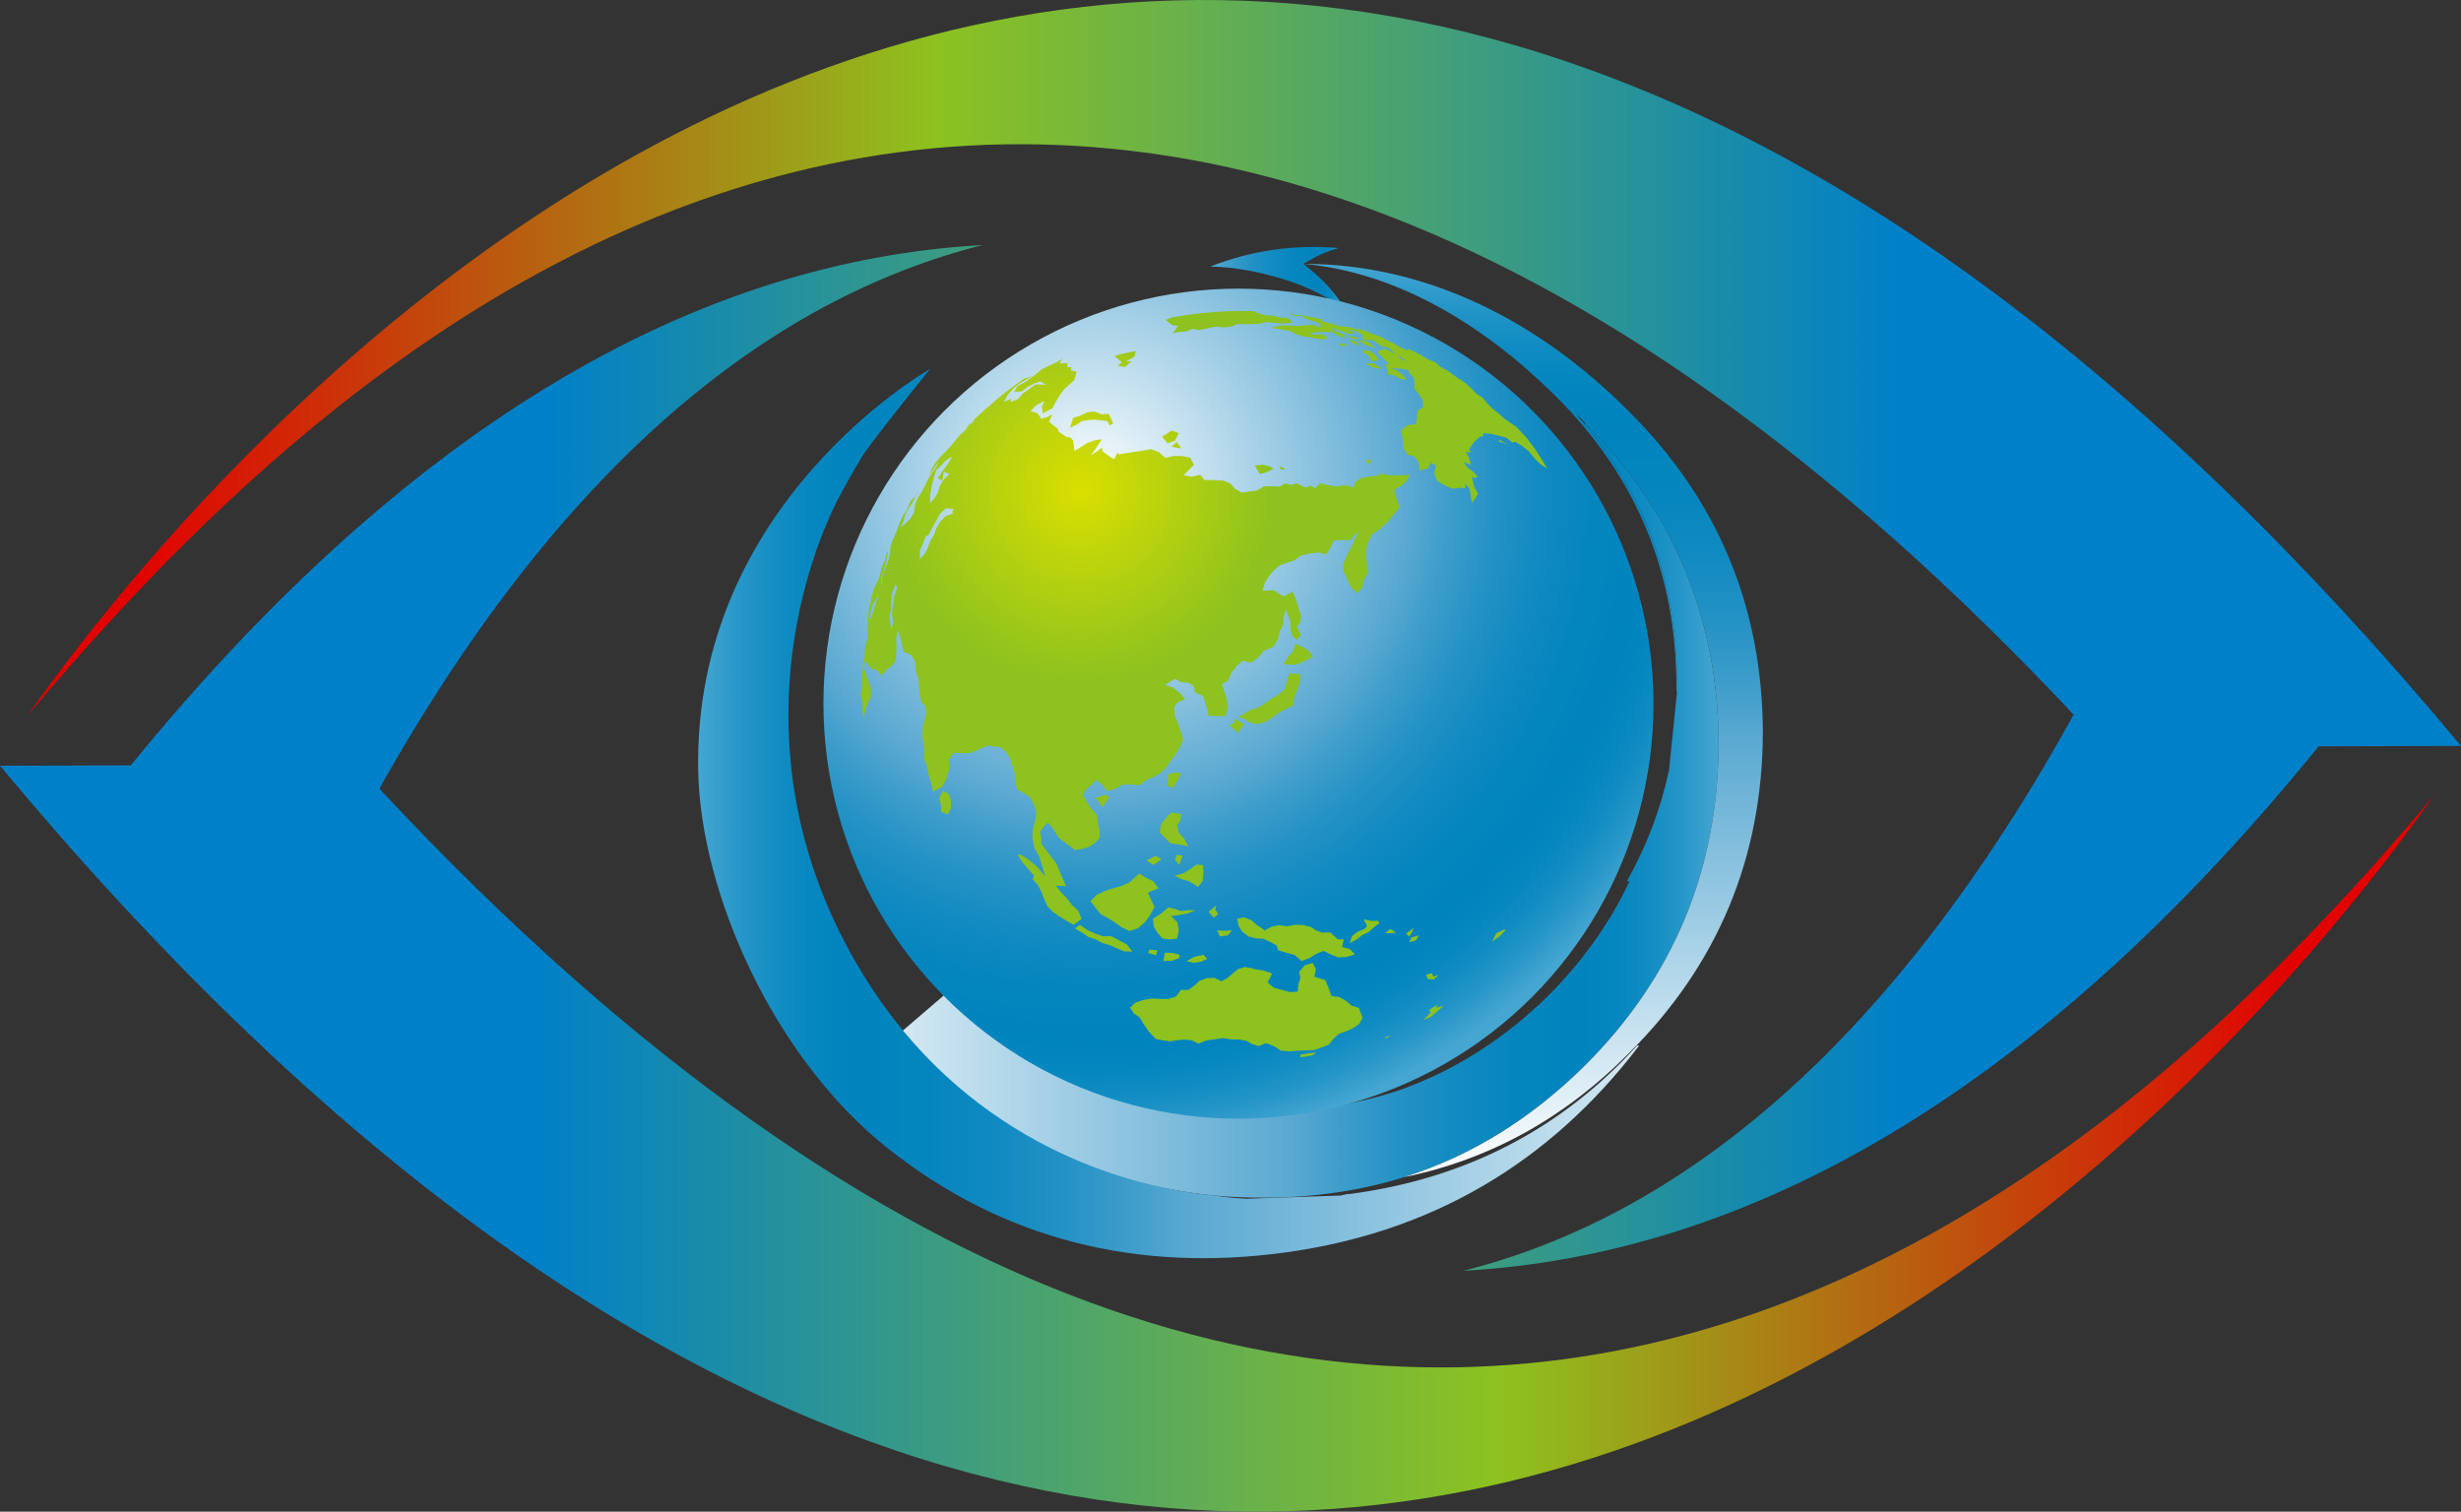
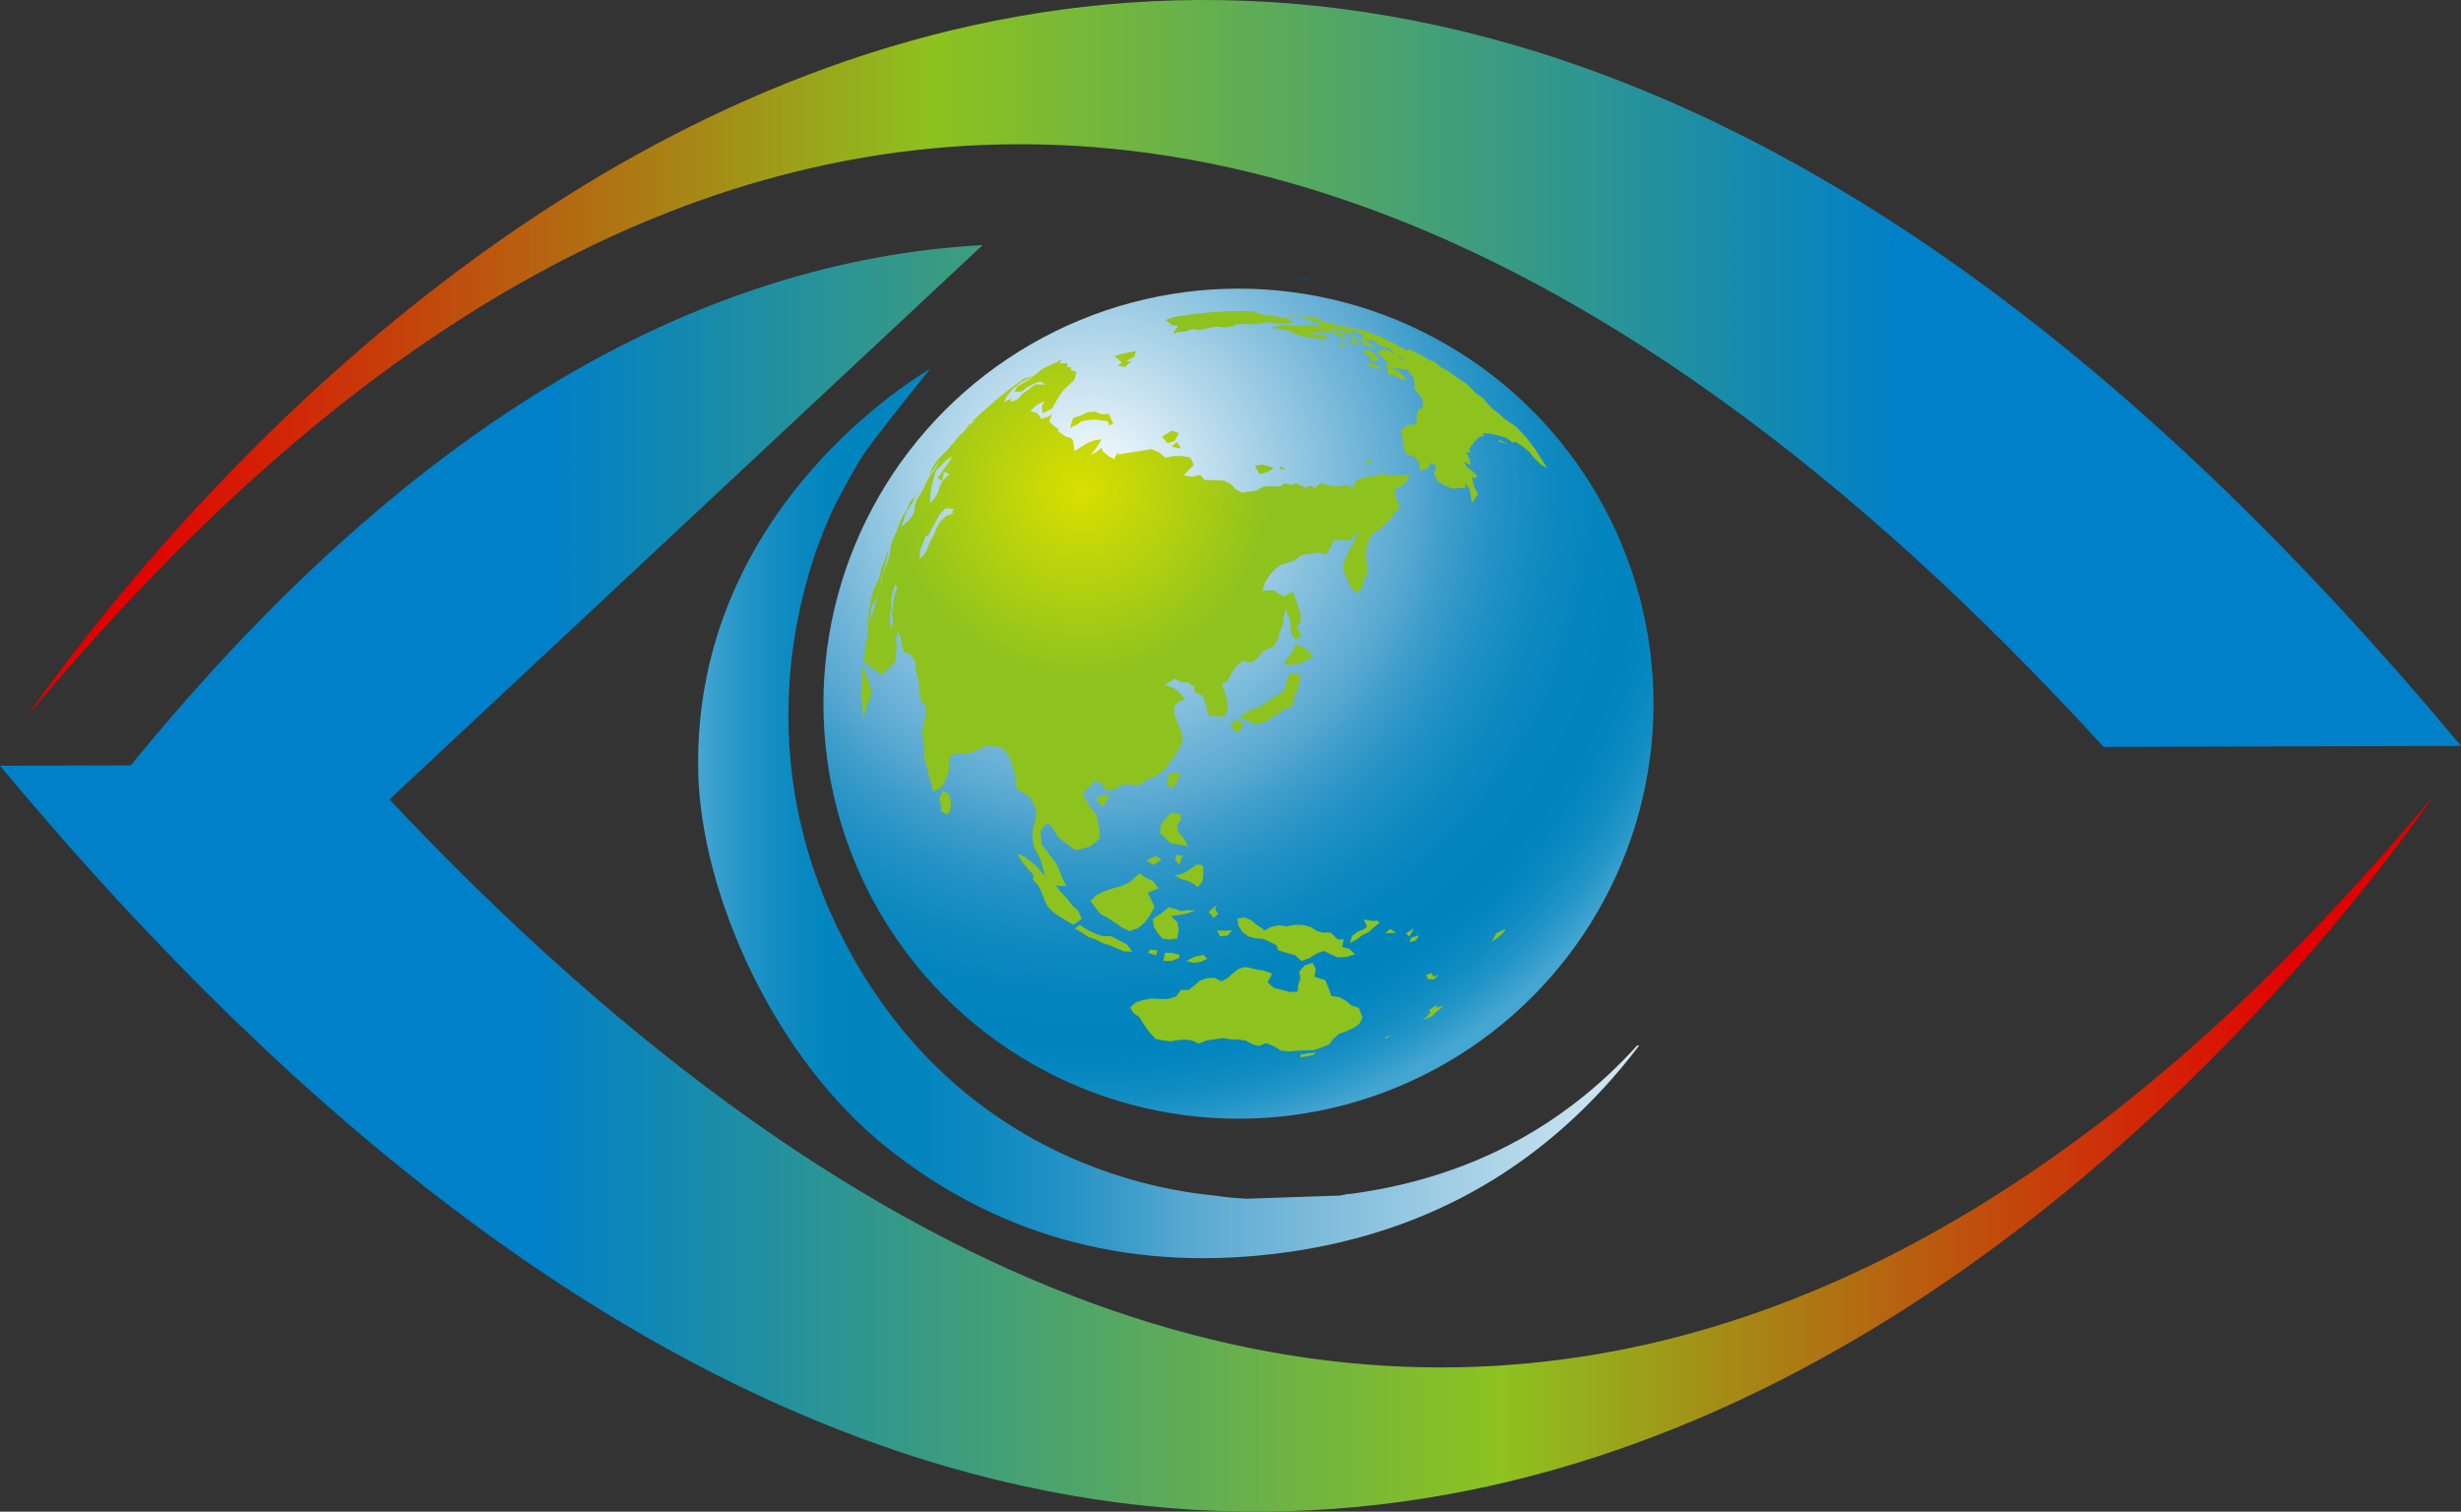
<svg xmlns="http://www.w3.org/2000/svg" xmlns:xlink="http://www.w3.org/1999/xlink" id="b" width="276.676" height="169.95" viewBox="0 0 276.676 169.95">
  <rect x="0" y="0" width="276.676" height="169.95" fill="#333333" stroke="none" />
  <defs>
    <style>.p{fill:url(#k);}.q{fill:url(#d);}.r{fill:url(#l);}.s{fill:url(#h);}.t{fill:url(#o);}.u{fill:url(#j);}.v{fill:url(#g);}.w{fill:url(#m);}.x{fill:url(#e);}.y{fill:url(#i);}.z{fill:url(#f);}.aa{fill:url(#n);}.ab{fill:#044d7b;}</style>
    <linearGradient id="d" x1="38.751" y1="58.975" x2="251.685" y2="58.975" gradientUnits="userSpaceOnUse">
      <stop offset="0" stop-color="#0080c8" />
      <stop offset=".494" stop-color="#833594" />
      <stop offset="1" stop-color="#f2981f" />
    </linearGradient>
    <linearGradient id="e" x1="38.751" y1="158.865" x2="251.687" y2="158.865" xlink:href="#d" />
    <linearGradient id="f" x1="267.101" y1="41.988" x2="14.63" y2="41.988" gradientUnits="userSpaceOnUse">
      <stop offset=".213" stop-color="#0080c8" />
      <stop offset=".642" stop-color="#8dc21f" />
      <stop offset="1" stop-color="#e20000" />
    </linearGradient>
    <linearGradient id="g" x1="1387.825" y1="608.455" x2="1135.354" y2="608.455" gradientTransform="translate(1395.718 668.893) rotate(-180)" gradientUnits="userSpaceOnUse">
      <stop offset=".213" stop-color="#0080c8" />
      <stop offset=".642" stop-color="#8dc21f" />
      <stop offset="1" stop-color="#e20000" />
    </linearGradient>
    <linearGradient id="h" x1="267.101" y1="109.984" x2="14.63" y2="109.984" gradientTransform="matrix(1,0,0,1,0,0)" xlink:href="#g" />
    <linearGradient id="i" x1="6.531" y1="127.964" x2="259.002" y2="127.964" gradientTransform="matrix(1,0,0,1,0,0)" xlink:href="#g" />
    <linearGradient id="j" x1="100.886" y1="91.107" x2="193.211" y2="91.107" gradientUnits="userSpaceOnUse">
      <stop offset="0" stop-color="#d5e9f3" />
      <stop offset=".485" stop-color="#58a8d1" />
      <stop offset=".535" stop-color="#409ecb" />
      <stop offset=".609" stop-color="#2492c5" />
      <stop offset=".684" stop-color="#108ac1" />
      <stop offset=".758" stop-color="#0485be" />
      <stop offset=".832" stop-color="#0084be" />
      <stop offset=".871" stop-color="#0486bf" />
      <stop offset=".912" stop-color="#108cc2" />
      <stop offset=".954" stop-color="#2596c8" />
      <stop offset=".996" stop-color="#42a4d0" />
      <stop offset="1" stop-color="#45a6d1" />
    </linearGradient>
    <linearGradient id="k" x1="172.355" y1="132.336" x2="172.355" y2="29.665" gradientUnits="userSpaceOnUse">
      <stop offset="0" stop-color="#fff" />
      <stop offset=".485" stop-color="#58a8d1" />
      <stop offset=".535" stop-color="#409ecb" />
      <stop offset=".609" stop-color="#2492c5" />
      <stop offset=".684" stop-color="#108ac1" />
      <stop offset=".758" stop-color="#0485be" />
      <stop offset=".832" stop-color="#0084be" />
      <stop offset=".871" stop-color="#0486bf" />
      <stop offset=".912" stop-color="#108cc2" />
      <stop offset=".954" stop-color="#2596c8" />
      <stop offset=".996" stop-color="#42a4d0" />
      <stop offset="1" stop-color="#45a6d1" />
    </linearGradient>
    <linearGradient id="l" x1="184.26" y1="91.47" x2="78.485" y2="91.47" xlink:href="#j" />
    <linearGradient id="m" x1="136.086" y1="31.264" x2="151.202" y2="31.264" gradientUnits="userSpaceOnUse">
      <stop offset="0" stop-color="#58a8d1" />
      <stop offset=".119" stop-color="#409ecb" />
      <stop offset=".298" stop-color="#2492c5" />
      <stop offset=".477" stop-color="#108ac1" />
      <stop offset=".656" stop-color="#0485be" />
      <stop offset=".832" stop-color="#0084be" />
      <stop offset=".871" stop-color="#0486bf" />
      <stop offset=".912" stop-color="#108cc2" />
      <stop offset=".954" stop-color="#2596c8" />
      <stop offset=".996" stop-color="#42a4d0" />
      <stop offset="1" stop-color="#45a6d1" />
    </linearGradient>
    <radialGradient id="n" cx="148.032" cy="16.745" fx="148.032" fy="16.745" r="81.636" gradientTransform="translate(-13.279 39.482) scale(.917)" gradientUnits="userSpaceOnUse">
      <stop offset="0" stop-color="#fff" />
      <stop offset=".485" stop-color="#58a8d1" />
      <stop offset=".535" stop-color="#409ecb" />
      <stop offset=".609" stop-color="#2492c5" />
      <stop offset=".684" stop-color="#108ac1" />
      <stop offset=".758" stop-color="#0485be" />
      <stop offset=".832" stop-color="#0084be" />
      <stop offset=".871" stop-color="#0486bf" />
      <stop offset=".912" stop-color="#108cc2" />
      <stop offset=".954" stop-color="#2596c8" />
      <stop offset=".996" stop-color="#42a4d0" />
      <stop offset="1" stop-color="#45a6d1" />
    </radialGradient>
    <radialGradient id="o" cx="146.99" cy="17.027" fx="146.99" fy="17.027" r="70.835" gradientTransform="translate(-13.279 39.482) scale(.917)" gradientUnits="userSpaceOnUse">
      <stop offset="0" stop-color="#dadf00" />
      <stop offset=".331" stop-color="#8dc21f" />
    </radialGradient>
  </defs>
  <g id="c">
    <path class="q" d="M83.851,58.916c-.14.011-.27.03-.406.048-.141.021-.27.046-.408.071.137-.025.266-.05.408-.071.136-.018.267-.037.406-.048Z" />
    <path class="x" d="M137.635,158.902c.088-.009.175-.016.263-.03.086-.014.173-.034.263-.044-.09.01-.177.03-.263.044-.088.014-.175.021-.263.03Z" />
    <path class="z" d="M3.044,80.519c34.934-41.671,117.972-122.8,233.453,3.458l40.178-.118C133.263-88.442,21.759,53.834,3.044,80.519Z" />
-     <path class="v" d="M110.475,27.551c-30.93,1.708-65.662,18.935-101.275,65.46l30.902.314c21.999-41.275,46.74-59.819,70.373-65.774Z" />
-     <path class="s" d="M164.519,142.871c30.93-1.708,65.662-18.935,101.275-65.46l-30.902-.314c-21.999,41.275-46.74,59.819-70.373,65.774Z" />
+     <path class="v" d="M110.475,27.551c-30.93,1.708-65.662,18.935-101.275,65.46l30.902.314Z" />
    <path class="y" d="M40.165,85.978l-40.165.112c143.411,172.304,254.918,30.025,273.632,3.338-34.94,41.675-117.977,122.808-233.466-3.45Z" />
-     <path class="u" d="M178.214,47.566l-.059.119c6.936,8.24,10.374,17.902,10.374,29.047v1.126l-.889,8.714c-.949,4.446-2.549,8.596-4.742,12.508h.296c-2.134,4.564-5.157,8.833-9.011,12.745-4.979,4.92-10.552,8.477-16.657,10.67-4.683,1.601-9.722,2.43-15.057,2.49-12.33-.059-22.882-4.446-31.655-13.16l-.533-.533c-.533-.533-1.126-1.008-1.66-1.541l-7.734,6.643c7.411,11.197,23.917,16.891,35.654,18.017,1.838.178,3.675.237,5.632.237,5.513,0,10.789-.771,15.709-2.312,7.529-2.371,14.286-6.58,20.333-12.567,9.959-9.959,14.938-21.993,14.998-36.16-.059-14.049-5.039-26.083-14.998-36.042h0Z" />
-     <path class="p" d="M177.147,46.44c.356.356.711.711,1.067,1.126,9.959,9.959,14.938,21.993,14.998,36.042-.059,14.168-5.039,26.202-14.998,36.16-6.046,5.987-12.804,10.196-20.333,12.567,9.544-1.956,17.962-6.58,25.253-13.931,10.018-9.959,14.998-21.993,15.057-36.042-.059-14.108-5.039-26.142-15.057-36.101-9.959-10.018-22.566-16.598-36.615-16.598h0c10.73.948,20.61,7.113,28.494,14.997,8.951,8.951,13.457,19.799,13.457,32.485v.415c0,.059,0,.178.059.296v-1.126c0-11.145-3.438-20.807-10.374-29.047-.356-.415-.711-.83-1.008-1.245h0Z" />
    <path class="r" d="M184.26,117.575l-.178-.059c-8.536,9.425-19.325,14.998-32.307,16.717-.178,0-.356,0-.533.059-.178.059-.356.059-.533.119l-10.552.356c-1.245-.059-2.43-.178-3.616-.356-11.737-1.126-28.436-7.101-39.243-24.423-13.898-22.276-8.003-43.867-3.32-53.411.949-1.838,1.956-3.616,2.964-5.276,1.067-1.719,7.619-9.815,7.619-9.815,0,0-26.762,15.066-26.062,45.347.313,13.532,8.402,32.044,21.348,42.302,13,10.301,28.099,13.931,44.638,11.678,16.421-2.253,29.699-10.018,39.777-23.238h0Z" />
    <path class="ab" d="M147.092,31.442v-.178c-.533,0-1.067,0-1.601.059.533,0,1.067.059,1.601.119h0Z" />
-     <path class="w" d="M150.49,27.886c-4.92-.415-9.722.237-14.405,2.075,2.253.059,4.564.415,6.936,1.067,3.023.771,5.75,2.015,8.181,3.735-.119-.178-.237-.415-.356-.593-.948-1.482-2.371-3.023-4.327-4.505l.652-.356c1.067-.652,2.193-1.126,3.32-1.423h0Z" />
    <circle class="aa" cx="139.234" cy="79.112" r="46.661" />
    <path class="t" d="M120.298,48.1l.727-.345.595-.417.74-.111.745-.058.683.095.718.082.241.494.403-.219-.487-1.087-.832.042-.766-.312-.839.092-.754.361-.835.28-.337,1.103ZM153.87,39.36l-.854.143.793.407.41.688.802-.086-.454-.668-.697-.485ZM155.374,41.486l-.928-.632-.932-.005.86.479 1.0.159ZM143.87,52.379l.112.408.521.005-.633-.414ZM152.668,38.252l.915.572,1.047.317-.834-.738-1.128-.151ZM153.941,52.213l.263-.486-.69-.012.428.497ZM151.615,38.197l.561.45.679.219-.504-.526-.736-.143ZM150.638,38.923l1.02-.159-1.103-.17.083.329ZM158.98,104.34l-.918.614.387.333.531-.947ZM151.463,37.802l.694.313.786-.037-.754-.222-.725-.054ZM106.027,88.879l-.432.821.194.797.001.756.77.314.34-.718.004-.814-.233-.758-.644-.397ZM158.447,105.942l.74-.222.36-.574-.909.277-.191.519ZM158.105,54.099l.413-.739-.718.079-.702-.007-.906.006-.872-.194-.538.258-.845.074-.828.138-.732.449-.21.631-.945-.255-.948.151-.952-.143-.928-.204-.572.55-.495-.313-.504.242-1.074-.483-.579.177-.659-.177-.669.364-.885-.035-.874.013-.752.46-.863.114-.845.133-.735-.404-.562-.611-.75-.339-1.082-.056-1.091-.018-.471-.583-.943.225-.897-.171.563-.594.579-.581-.418-.802-.938-.186-.93-.011-.919.216-.727-.628-.88-.355-.789.14-.959.153-.961.143-.939.166-.125-.229-.404.759-.607-.371-.666-.496-.1-.432-.601.476-.633.354.643-.846.584-.916-.819.113-.791.296-.713.44-.734.472-.17-1.17-.247-.321-.533-.112-.865-.606-.031-.278-.545-.406-.481-.426.37-.822-.58.328-.644.185-.468-.637-.763-.225.705-.708.871-.421-.3.617.11.767,1.087-.593.38-.716.416-.702.481-.662.606-.551.57-.541.259-.932-.675-.147.117-.306-.493-.068.023-.435-.91.037.343-.511-.735.417-.774.351-.769.373-.659.541-.675.513-.704.474-.758.41-.325.628.833-.052.644-.507.723-.373.703-.245.623.363-1.168-.026-.711.527-.691.492-.578.635-.811.341.088-.393-.858.392.474-.841.658-.756.79-.601.725-.411.692-.386-.945.334.088-.107c-.716.486-1.414.993-2.098,1.52l-.058.061-.092.054c-.396.307-.786.621-1.171.942l-.068.073-.63.576-.458.352c-.395.353-.785.713-1.167,1.08l-.243.317-.079.089.478-.337-.615.515-.546.641-.187.156-.067.092-.725.77.588-.67.097-.102-.354.295-.523.665-.541.643-.563.619-.603.589-.451.555c-.033.042-.064.084-.096.126l-.417.699-.321.715.591-.796.579-.863-.344.748-.488.655-.443.682-.341.744-.379.716-.433.685-.289.755-.095.814-.418.681-.555.555-.595.454.366-.715.222-.793.399-.708.454-.678.323-.746.344-.675-.419.759-.588.713-.343.854-.503.769-.372.837-.298.866-.384.829-.297.86-.049.805-.209.78-.283.752-.329.805-.117.865-.115.292-.004.041-.236.684-.113.648-.247.829-.237.832-.328.804-.207.91.124-.867.107-.802.174-.797.463-.692.234-.778.03-.086.037-.208.204-.518.1-.919.308-.911.244-.926.174-.943-.045-.139-.28.977-.398.926-.216.991-.33.741-.348.73-.204.781-.213.926-.155.941-.072.944-.032.971-.045.969-.239.947-.038.892-.159.878-.124.884-.023.894-.011.892-.113.889.154.887.041.884.092.976.138-.641.273-.994.416-.935.02-.842-.237-.802-.321-.771-.249-.807.167-.791.376.498.43.515.31-.078.782.745.401-.583.598-.449.472-.551.101-.846.05-.88-.055-.88.166-.926.339.824.146.817.196.795.857.36.46.817.053.981.305.951.081,1.008.069.812.201.782.384.319.131.794-.166.807-.211.812-.057.906.148.902.082.9-.017.894.311.915.192.945.287.919.185.899,1.007-.519.404-.702.292-.74.131-.799-.065-.816.561-.766.94.019.881-.001.685-.272.704-.334.705-.266.647.135.643.025.661.526.47.75.268.842.246.845.12.872.131.909.753.453.738.458.406.765.277.812-.078.984-.275.941-.087.96.229,1.223.562,1.014.233.74.219.741.209.69-.493-.552-.518-.609-.631-.491-.634-.481-.662-.354-.134.13.52.825.63.729.643.724-.118.459.577.625.405.78.309.825.353.78.647.658.759.529.793.478.752.43.906-.671-.379-.906-.707-.637-.559-.764-.653-.659-.61-.773,1.171.06-.409-.885-.348-.842-.357-.845-.57-.721-.542-.727-.577-.727.007-.694-.146-.655.392-.566.514-.499.647.835.555.906.897.665.897.693.837-.125.819-.251.64-.434.507-.561-.009-.862-.196-.844-.087-.844-.642-.706-.491-.803-.458-.77.342-.604.574-.485.545-.601.724.549.535.719.93-.28.827-.459.942-.009.941.092.749-.576.843-.368.807-.457.651-.645.486-.759.562-.723.464-.781.324-.818-.237-.917-.336-.909-.358-.91-.061-.968.486-.566.76-.269-.629-.722-.718-.586-.907-.309,1.079-.693.719.391.765.039.636.377.155.742.937.396.177.72.255.717.131.758.947.073.944-.02.299-.904-.107-.943-.279-.89-.286-.88.656-.314.399-.882.567-.786.748-.621.906.217.772-.54.62-.761,1.177-.541.431-.783.235-.856.365-.811.055-.893.269-.829.247.692.253.682.024.922.173.684.507.48.498-.527-.47-.959.398-.534.079-.679-.33-1.017-.271-.895-.343-.816-1.048.542-.556-.351-.506-.36-1.28.072.255-.907.456-.736.543-.663.665-.558.819-.284.815-.269.809-.577.917-.183.955-.139.933.225.454-.737.357-.823.964-.066.936.038.366-.503.609-.458-.469.739-.285.763-.407.692-.321.725-.311.746.063.777.395.9.411.901.67.638.576-.541.217-.943.469-.861-.141-.943-.115-.95.053-.839.293-.783.36-.739.692-.443.649-.557.601-.572.47-.657.714-.789-.369-.977-.275-1.028.756-.386.612-.549ZM100.54,66.959l-.116,1.003-.161,1.005.16.996-.228.903-.112-.844-.077-.837.176-.826-.007-.852.147-.931.33-.856.235.35-.346.888ZM104.578,55.681l.152-.959.24-.947.275-.915.558-.503.515-.585.659-.418.039.066-.481.776-.564.756-.551.803.507.289.19-1.018.611.256-.704.721-.388.654-.2.756-.407.658-.471.512.018-.903ZM106.352,58.005l-.61.594-.455.737-.298.815-.447.738-.282.814-.342.615-.502.545-.006-.946.353-.816.297-.809.307-.132.437-.812.452-.792.425-.803.661-.615.872.089-.193.395.276.05-.943.333ZM109.254,47.504l-.328.231c-.003.003-.005.006-.008.009l-.462.636.309-.326.488-.55ZM128.051,36.546l.001-.001c-.276.077-.551.157-.826.238l.025-.003.799-.235ZM132.463,36.628l-.593.843.766-.154.745-.063.693-.275.69.131.694-.119.62-.165.662-.103.915.086.918-.12.43-.243.859-.006.853.008.84-.041.946-.21.967.119.961.074.914-.13-.567-.498-.833-.081-.821-.181-.749-.035-.711-.194-.703-.221.418.027-.43-.091c-.417-.012-.834-.019-1.254-.019-2.71,0-5.36.251-7.933.725l-.717.276.769.605.648.057ZM108.456,48.38l-.179.189.107-.089.072-.1ZM141.073,52.346l.559.951.74-.195.812-.408-.375-.231-.84-.229-.897.113ZM125.664,41.108l.812.153.714-.648-.64.021.975-.529.168-.643-.832.171-.79.163-.778.247.845.688-.473.377ZM132.071,49.563l.462-.867-.796-.288-1.097.692.61.73.82-.268ZM131.692,50.226l1.053.186-.072-.187-.373-.531-.607.533ZM128.889,96.74l.77.497.932-.611-.664-.409-1.038.523ZM135.007,108.12l.718-.319-.42-.447-1.012.206-.912.491.819.193.806-.126ZM129.06,107.136l.93.26.124-.555-.853-.086-.202.381ZM151.924,113.044l-.637-.555-.745-.39-.853-.112-.332-.929-.375-.875-1.213-.367.165-.868-.369-.698-.897.285-.612.732.14.682-.24.784-.069.749-.883.052-.912-.245-.909-.246-.667-.599.502-.99-.354-.13-.672-.23-.689-.087-.665-.17-.68-.12-.763.237-.618.5-.587.512-.69.355-.778-.398-.883.055-.795.308-.58.521-.645.493-.843-.009-.576.744-.898.282-.934-.01-.929-.051-.917.175-.858.276-.618.575.414.642.641.441.435.705.618.904.798.846.803.15.808.108.806-.128.814-.068.819.087.744.357.873-.346.944-.133.956-.143.853.151.859.01.853.138.677.38.752.221.833-.326.898.353.77.497.917.081.922-.076.923-.047.918-.021.869-.294.855-.337.5-.649.607-.553.824-.29.794-.355.697-.492.346-.674-.418-1.1-.844-.273ZM135.2,97.269l-.701-.074-.722.543-.772.468-.96.235.804.415.785.203.666.382.382.283.516-.656.083-.835-.021-.803-.061-.162ZM132.358,87.796l.416-.865-.758-.099-.686.254-.072,1.259.638.244.461-.794ZM146.207,118.571l.007.306,1.309-.22.48-.309-.886.07-.911.154ZM132.293,96.104l-.187.54.457.6.397-1.038-.667-.102ZM130.524,92.667l-.137.931.588.603.581.605,1.033.143.977.211-.431-.873-.614-.672-.207-.843.399-.527.066-.709-1.109-.206-.576.611-.571.726ZM168.492,49.619l.975.329-.913-.51-.062.181ZM165.504,56.6l-.009-.049-.148.224.157-.174ZM155.749,104.931l1.233-.059-.706-.441-.527.5ZM161.751,109.588l-.604.214-.177-.388-.657.177.227.497.671.02.539-.521ZM161.594,112.941l-.93.621.167.288-.829.848.912-.403.676-.599.718-.627-.87.231.156-.358ZM168.219,104.931l-.49.942.824-.573.684-.695-.097-.123-.921.449ZM173.536,51.965l-.469-.715-.458-.725-.517-.685-.519-.679-.564-.605-.574-.603-.699-.452-.667-.49-.616-.552-.658-.503-.573-.595-.532-.641-.699-.455-.577-.591-.614-.581-.712-.458-.695-.473-.671-.51-.755-.381-.555-.497c-.072-.042-.144-.083-.217-.125l-.668-.243-.71-.464-.755-.379-.762-.356.01.218-.86-.364-.801-.469-.832-.404-.822-.427-.878-.278-.296-.168c-.452-.155-.907-.304-1.366-.445l.486.392-.753-.357-.792-.185-.816-.054-.769-.266-.797-.152-.683-.307.508-.008c-1.326-.284-2.675-.507-4.043-.667l.733.214.843.085.746.393.814.213.706.444-.337-.086.318.364-.835-.343-.954.006-.924.099-.925-.062-.909-.012-1.164.269,1.314.22.759.12.679.381.991.273.707.079.687.154.714.077.594-.115-.651-.449-.923.033-.621-.193.764-.057.819-.069.84.097-.084-.284.884.586.911.395-.241-.183.24-.205-.834-.332-.821-.467.545.029.083.116.683.22.696.281.747-.104-.947-.428.928.164.883.519-.116.508.956.018.936.176-.563-.087.749.565.979.243.667.67-1.102-.589-.954.278.548.664.71.637-.12.289-.326-.095.373.432.064.66.77.158.65.367.686.105-.458-.55-.595-.47-.719-.285,1.004.043.964.156.029.226.576.72.096.892-.162.085.528.681.492.711.096.837-.652.395-.073.782-.098.741-.962.126-.713.565.172.966.072.99.446.786.814.228.499.669.069.886.977-.222.248-.629.629.287-.217.914.371.852.815.482.889.376.954-.112.474.072-.01-.541.503.594.128.82.145.77.244-.37.436-.646-.487-.931-.218-1.008.317.159.34-.174-.504-.552-.643-.464-.449-.631.83.343-.19-.775-.36-.684.58.057-.24-.353.552-.807.72-.646.358-.017-.043-.343.905.072.869.205.854.24.697.543.288-.105.809.498.739.604.597.744.678.665.762.5-.402-.71ZM157.512,40.364l-.455-.496.556.386.448.371-.549-.261ZM138.717,81.304l-.513.235.98.85.696-1.008-.277-.099-.732-.486-.153.508ZM142.95,78.56l-.765.523-.687.453-.798.217-.718.412-.748.455.734.225.558.386.892.187.877-.279.769-.485.729-.534.787-.432.809-.361.093-.883.343-.822.287-.84.091-.96-1.218-.123-.331.886-.199.883-.696.601-.81.49ZM136.832,104.597l.32.681.875-.103.482-.584-.806.05-.87-.043ZM155.789,116.767l.631-.373-.714.23.082.142ZM146.415,72.71l-.782-.307-.275.846-.58.63-.469.75.867.134.84-.139.763-.367.821-.411-.499-.703-.685-.432ZM135.877,102.522l.582.66.51-.429-.362-.514.149-.486-.879.769ZM124.306,89.337l-1.13.362.757,1.06.775-1.134-.403-.288ZM150.39,105.612l-.814-.779-.91.019-.685-.23-.585-.401-.893-.222-.917-.031-.908.175-.893-.129-.859.186-.796.427-.13-.179-.704-.46-.624-.533-.772-.315-.794.126.117.795.428.68.676.531.837.217.864.06.785.359.72.389.17.536.933.29.932.253.746.667.916-.331.776-.495.819-.312.769.395.836.331.905-.035,1.006-.305-.625-.609-.838-.204.194-.87-.681.003ZM126.684,106.174l-.874-.453-.874-.467h-.944l-.881-.297-.864-.401-.846-.58-.561.414.811.462.698.489.811.261.769.415.847.245.788.358.813.34.926.021-.621-.809ZM130.97,107.1l-.182.934.918-.008.88-.33.028-.351-.765-.203-.879-.041ZM122.59,101.301l.578.763.591.721.826.442.776.5.763.538.855.412.943-.309.751-.637.585-.787.545-.984-.373-.781-.389-.816,1.186-.503-.561-.773-.812-.393-.767-.485-.567.491-.512.488-.913.416-.984.27-.92.299-.892.433-.71.694ZM134.423,102.347l-.855-.02-.814.099-.67-.244-.73-.171-.819.69-.915.588.091.893.439.711.543.624.818.106.829-.117.185-.914-.145-.884-.728-.716.897-.12.956-.18.916-.344ZM154.156,103.532l-.835-.175.369.798-.341.31-.73.286-.626.495-.265.795.776-.408.63-.496.723-.343.596-.533.65-.502-.21-.237-.737.009Z" />
  </g>
</svg>